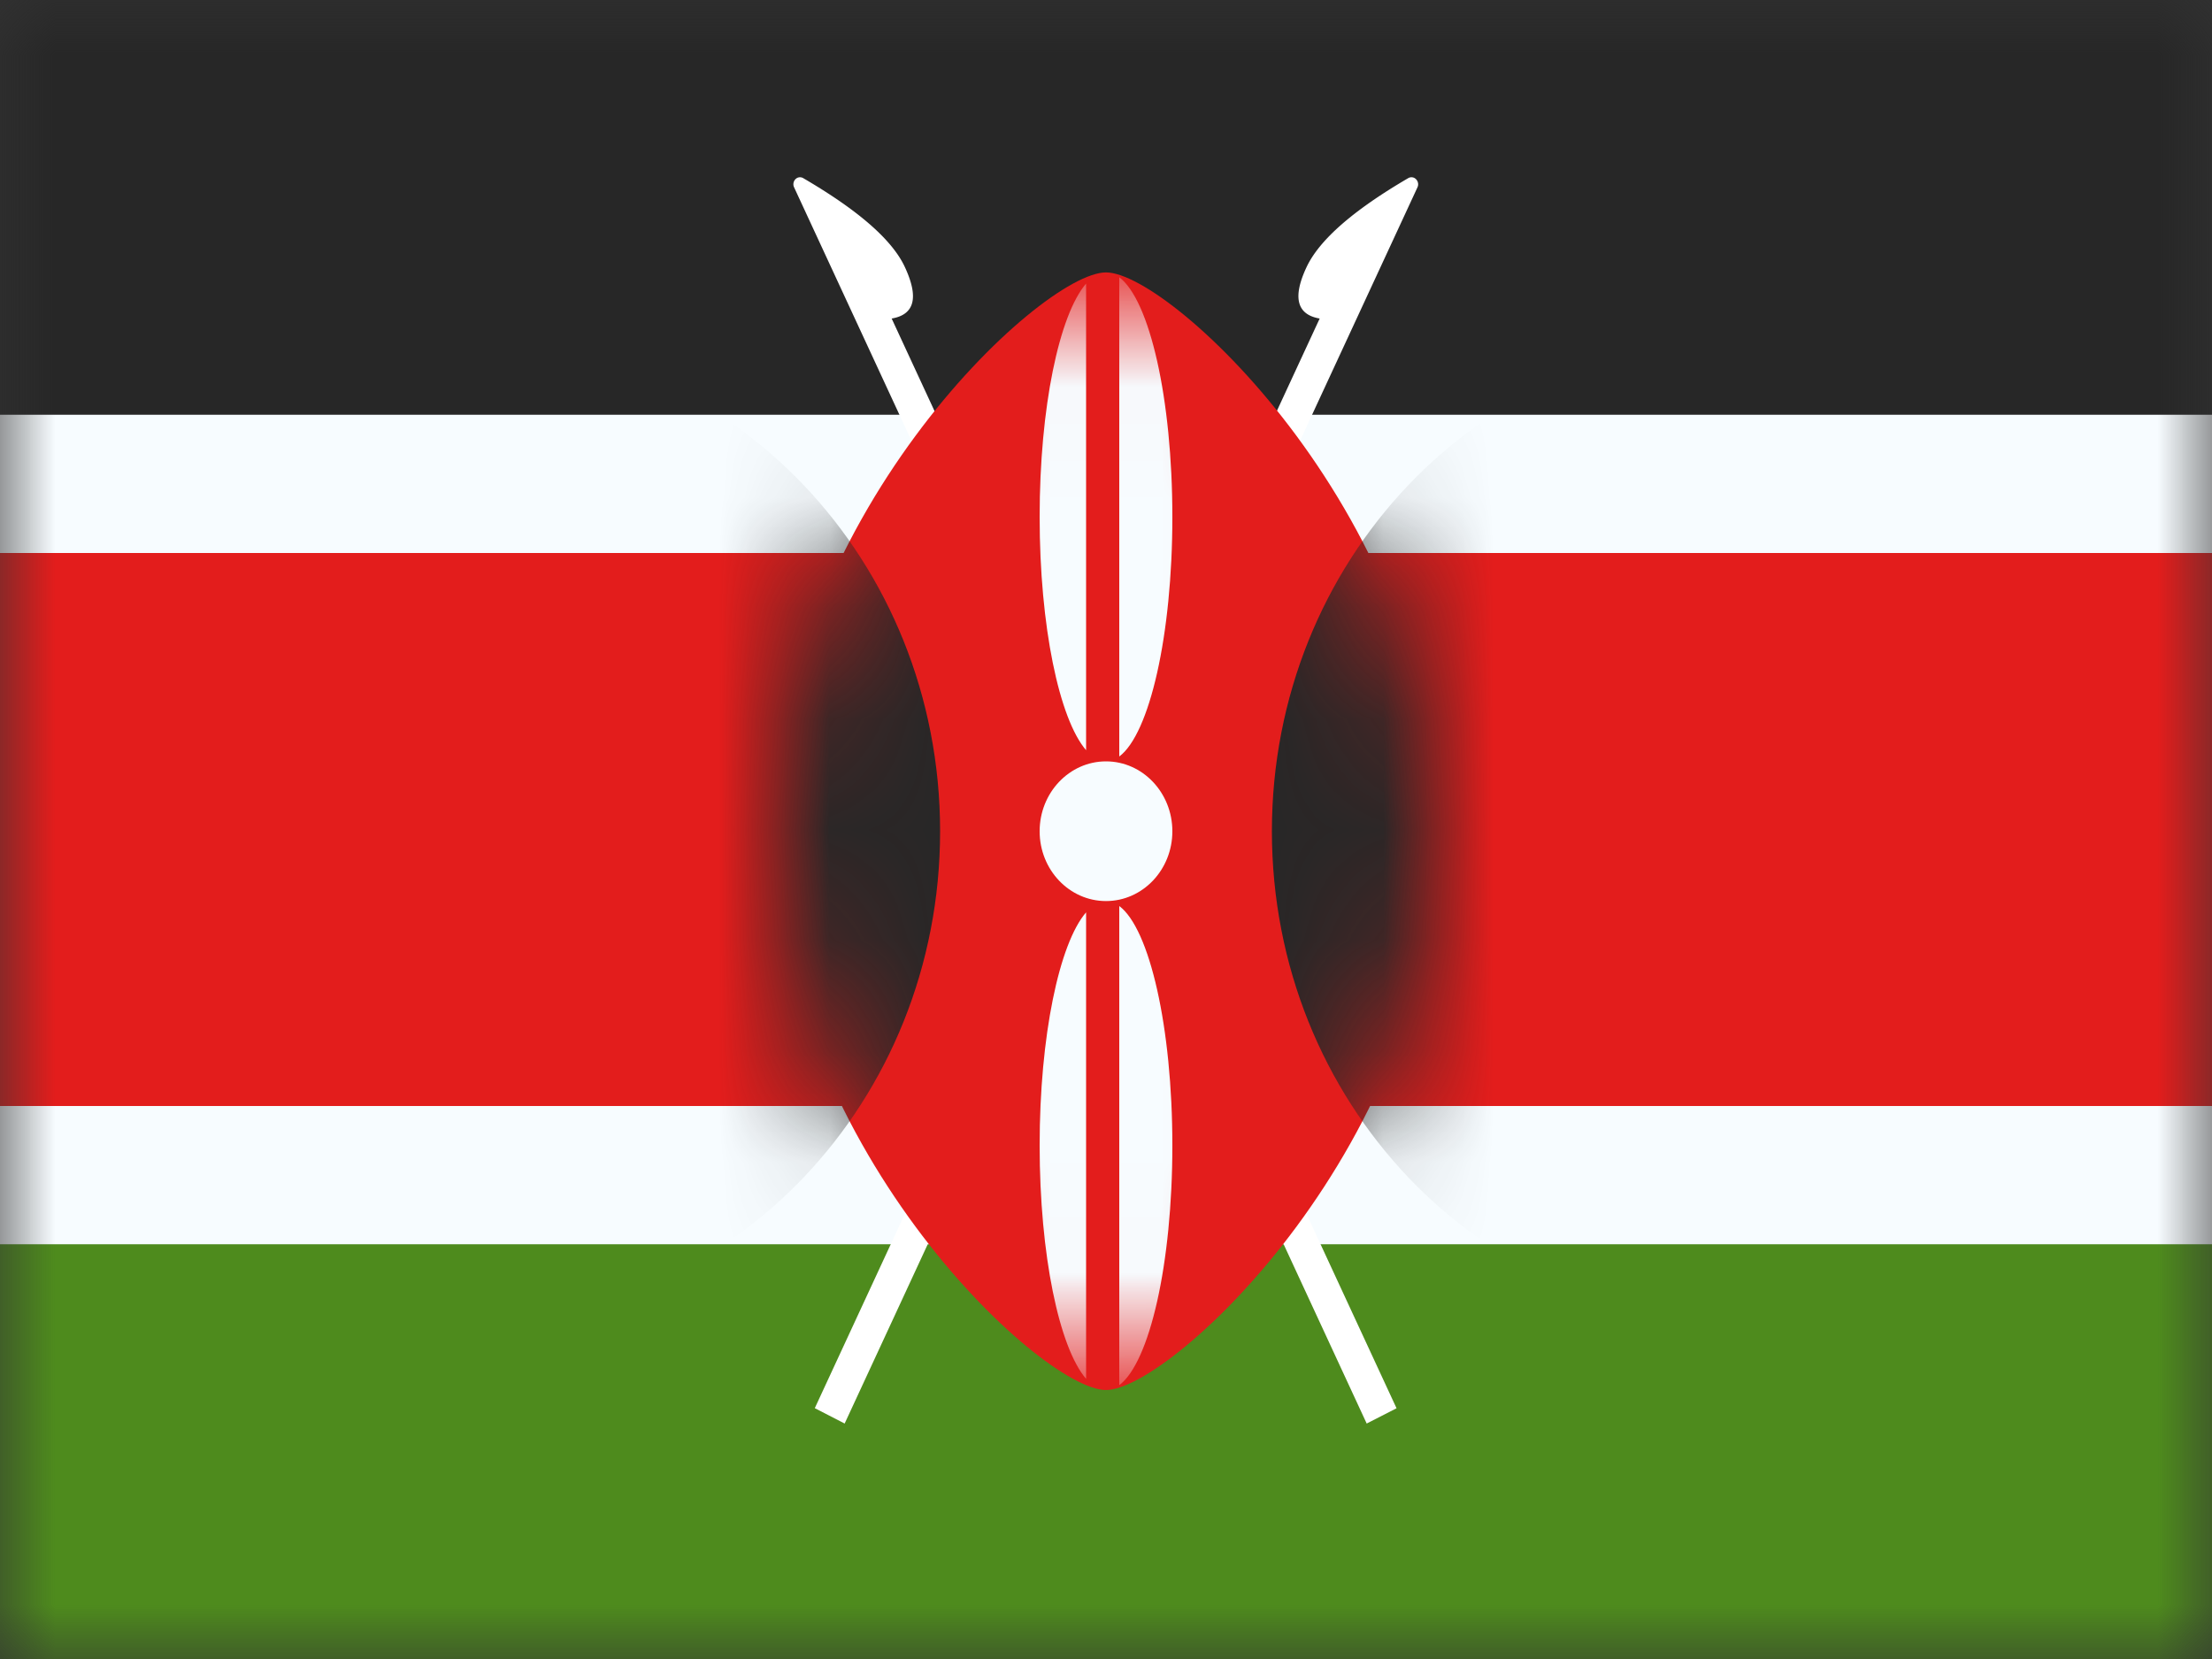
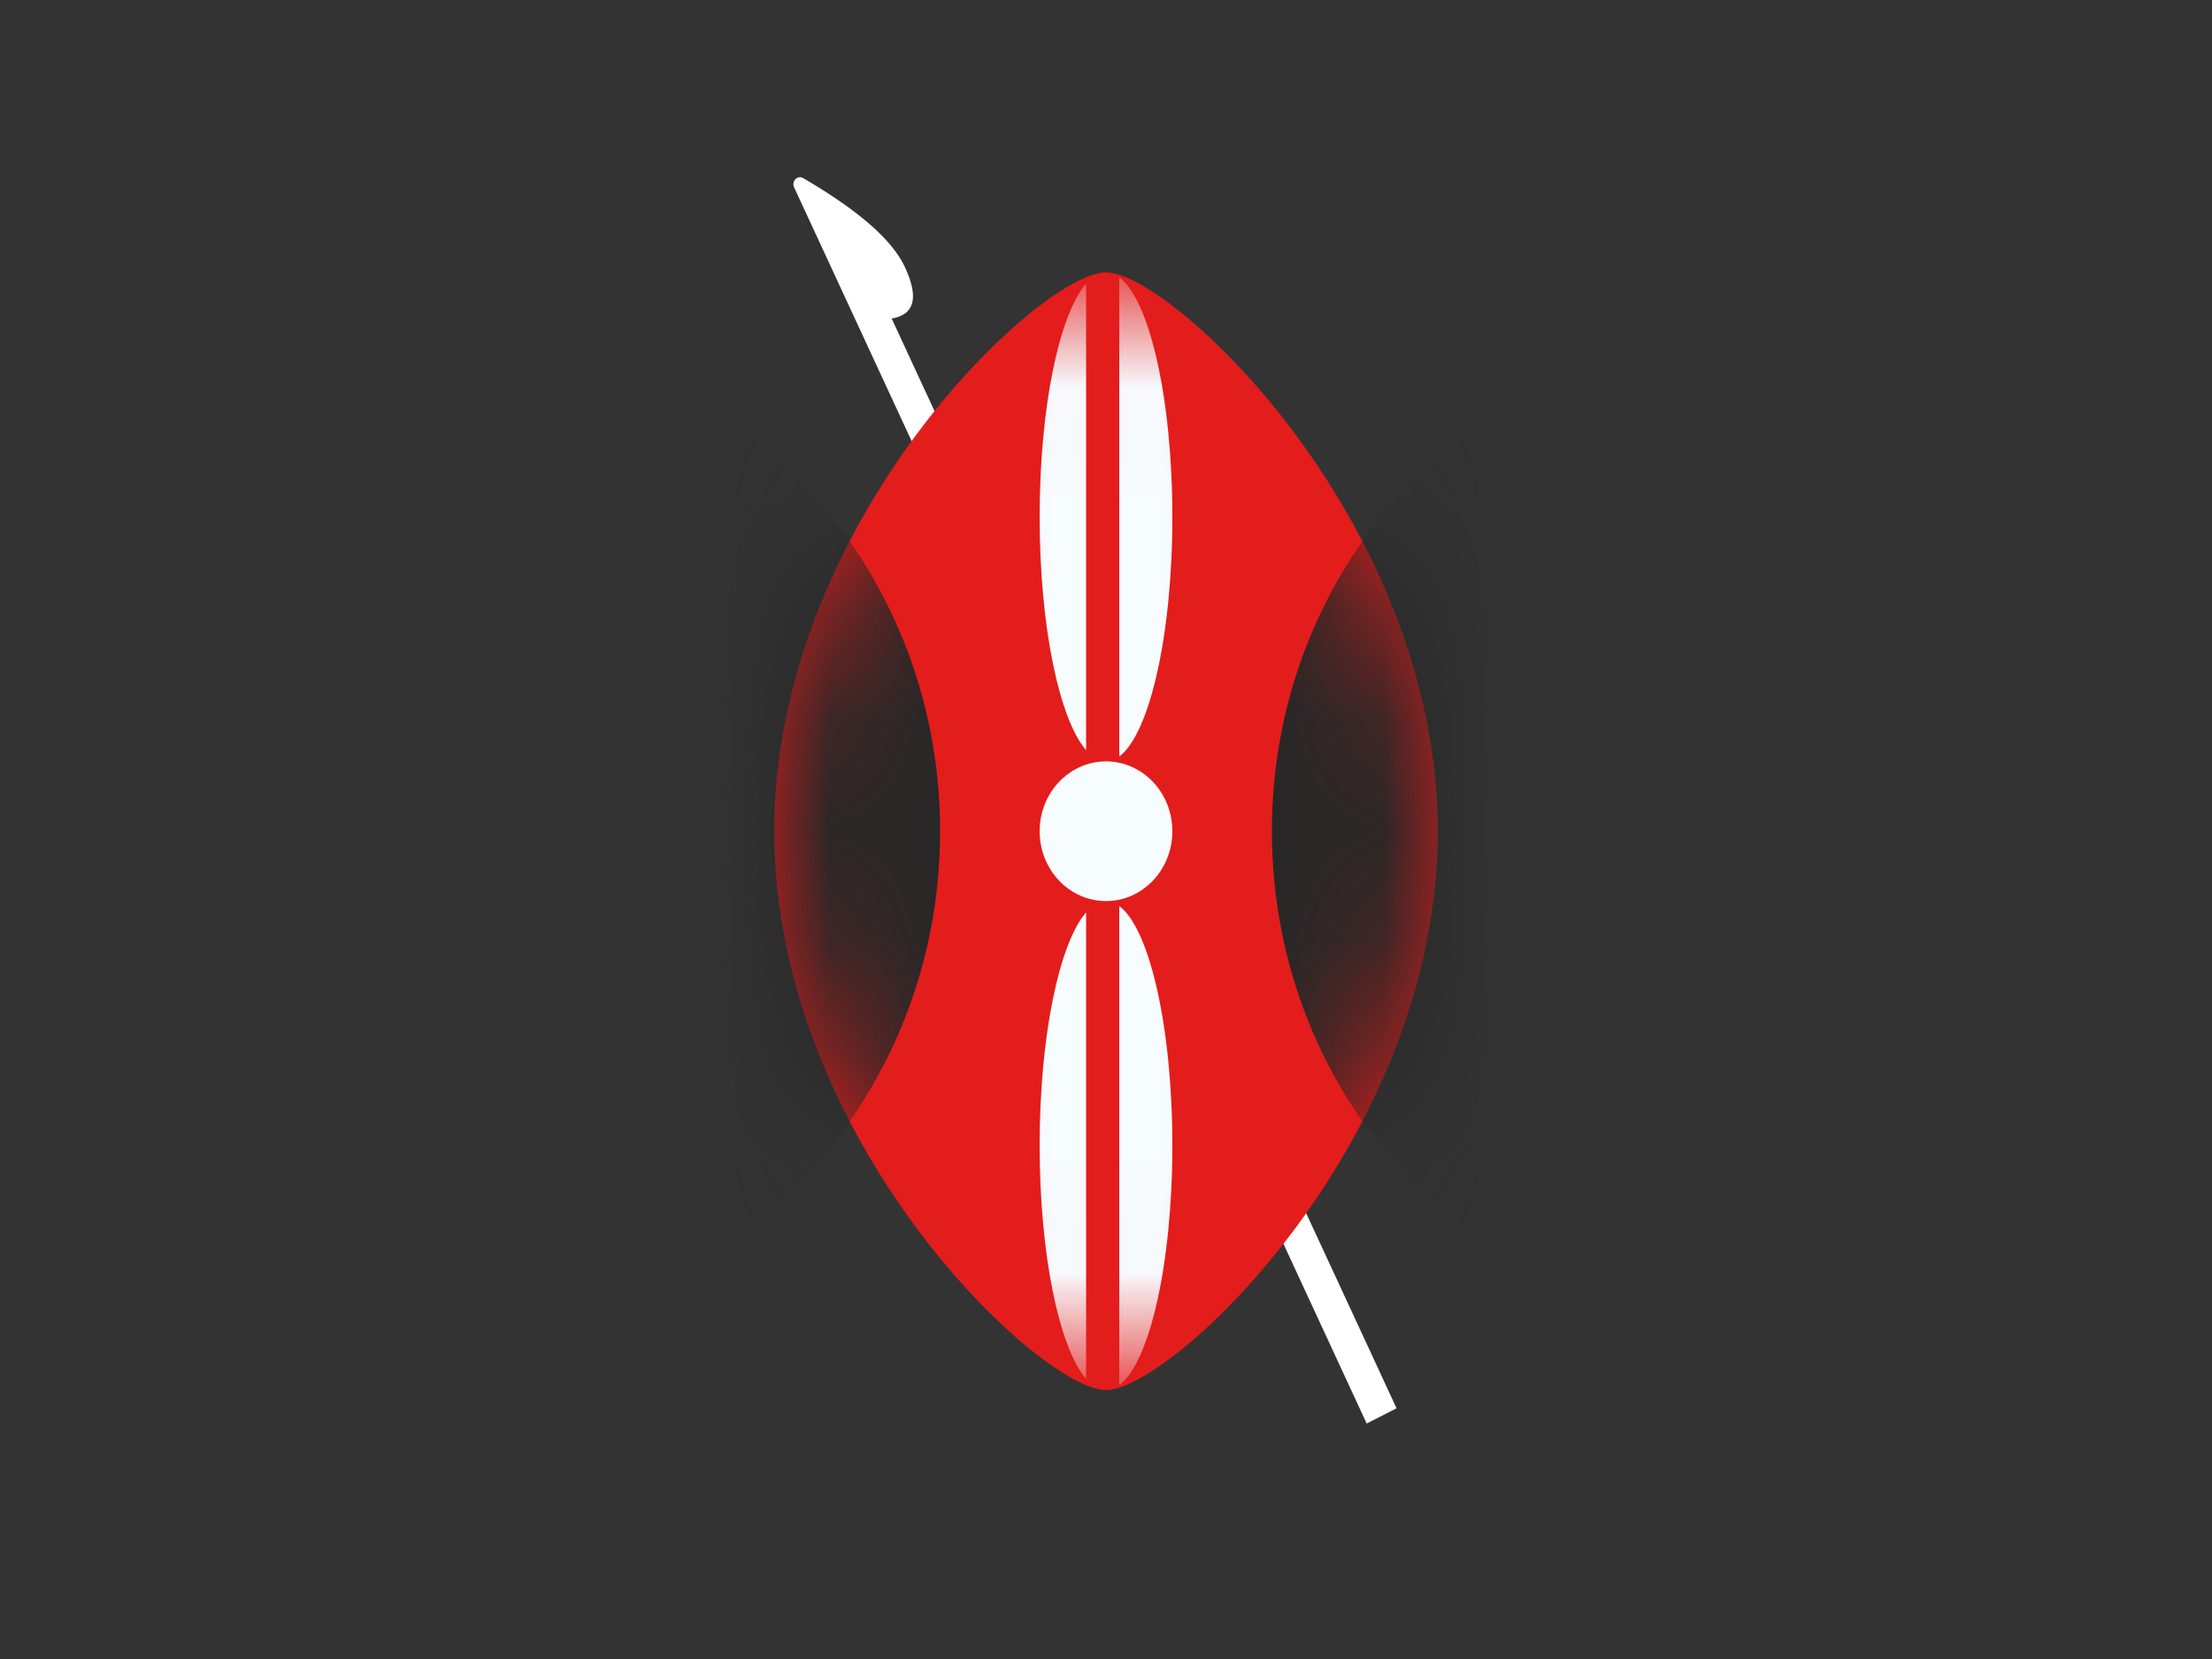
<svg xmlns="http://www.w3.org/2000/svg" width="20" height="15" fill="none">
  <rect width="100%" height="100%" fill="#333333" stroke="none" />
  <mask id="a" maskUnits="userSpaceOnUse" x="0" y="0" width="20" height="15">
-     <path fill="#fff" d="M0 0h20v15H0z" />
-   </mask>
+     </mask>
  <g mask="url(#a)">
-     <path fill-rule="evenodd" clip-rule="evenodd" d="M0 0v5h20V0H0z" fill="#272727" />
-     <path fill-rule="evenodd" clip-rule="evenodd" d="M0 10v5h20v-5H0z" fill="#4E8B1D" />
-     <path d="M0 4.375h-.625v6.25h21.25v-6.25H0z" fill="#E31D1C" stroke="#F7FCFF" stroke-width="1.25" />
-   </g>
-   <path d="M11.812 2.418c.114-.246.42-.515.92-.807a.058.058 0 01.056-.002c.03.016.043.054.028.085L7.637 12.871l-.27-.139 4.565-9.852c-.206-.035-.247-.19-.12-.462z" fill="#fff" />
+     </g>
  <path d="M8.183 2.418c.126.273.086.427-.121.462l4.565 9.853-.27.138L7.18 1.694a.065.065 0 01.027-.085.058.058 0 01.056.002c.5.292.807.56.92.807z" fill="#fff" />
  <path fill-rule="evenodd" clip-rule="evenodd" d="M10 12.568c.598 0 3-2.262 3-5.052 0-2.79-2.402-5.053-3-5.053-.598 0-3 2.262-3 5.053 0 2.79 2.402 5.052 3 5.052z" fill="#E31D1C" />
  <mask id="b" maskUnits="userSpaceOnUse" x="7" y="2" width="6" height="11">
    <path fill-rule="evenodd" clip-rule="evenodd" d="M10 12.568c.598 0 3-2.262 3-5.052 0-2.79-2.402-5.053-3-5.053-.598 0-3 2.262-3 5.053 0 2.79 2.402 5.052 3 5.052z" fill="#fff" />
  </mask>
  <g mask="url(#b)">
    <path d="M4.3 11.937c2.32 0 4.2-1.98 4.2-4.421 0-2.442-1.88-4.421-4.2-4.421-2.32 0-4.2 1.98-4.2 4.42 0 2.442 1.88 4.422 4.2 4.422zm11.4 0c2.32 0 4.2-1.98 4.2-4.421 0-2.442-1.88-4.421-4.2-4.421-2.32 0-4.2 1.98-4.2 4.42 0 2.442 1.88 4.422 4.2 4.422z" fill="#272727" />
    <path fill-rule="evenodd" clip-rule="evenodd" d="M10.12 6.84c.274-.205.48-1.097.48-2.166 0-1.07-.206-1.962-.48-2.167V6.84zm-.3-.057c-.243-.282-.42-1.12-.42-2.11 0-.99.177-1.827.42-2.109v4.219zm0 1.466v4.218c-.243-.282-.42-1.12-.42-2.11 0-.989.177-1.827.42-2.108zm.3 4.275V8.192c.274.204.48 1.096.48 2.166 0 1.07-.206 1.961-.48 2.166z" fill="#F7FCFF" />
    <path d="M10 6.884c.331 0 .6.283.6.632 0 .349-.269.631-.6.631-.331 0-.6-.282-.6-.631 0-.349.269-.632.6-.632z" fill="#F7FCFF" />
  </g>
</svg>